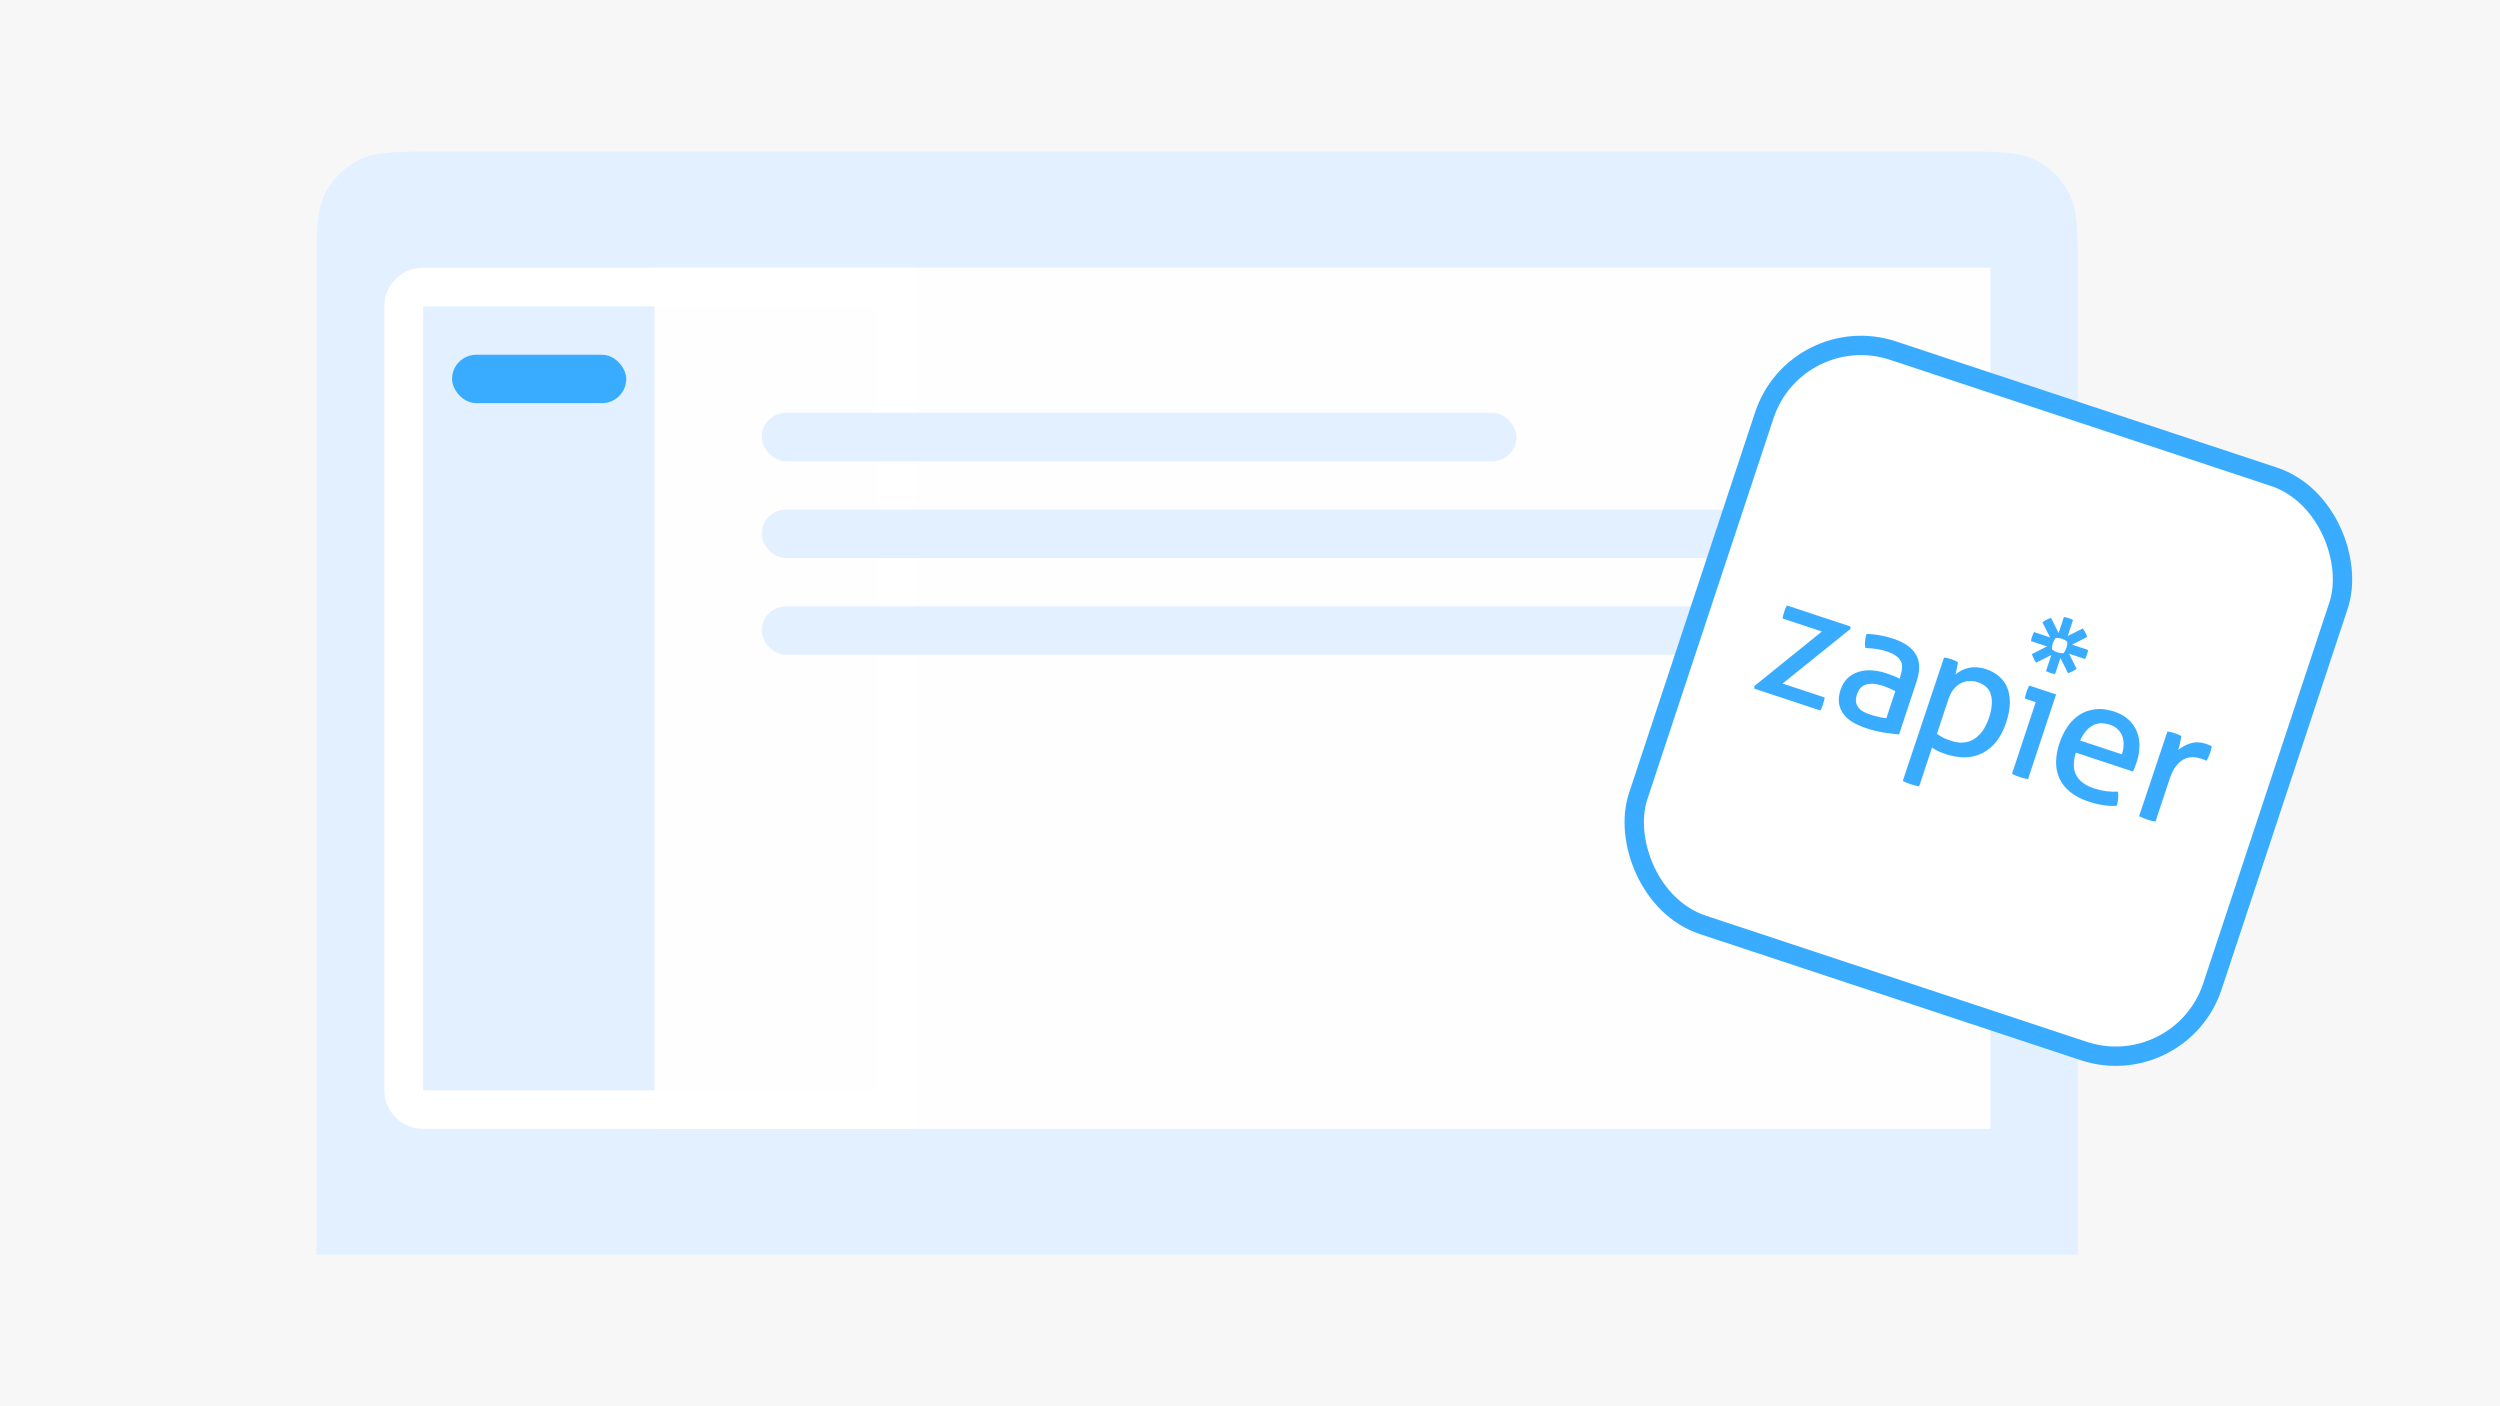
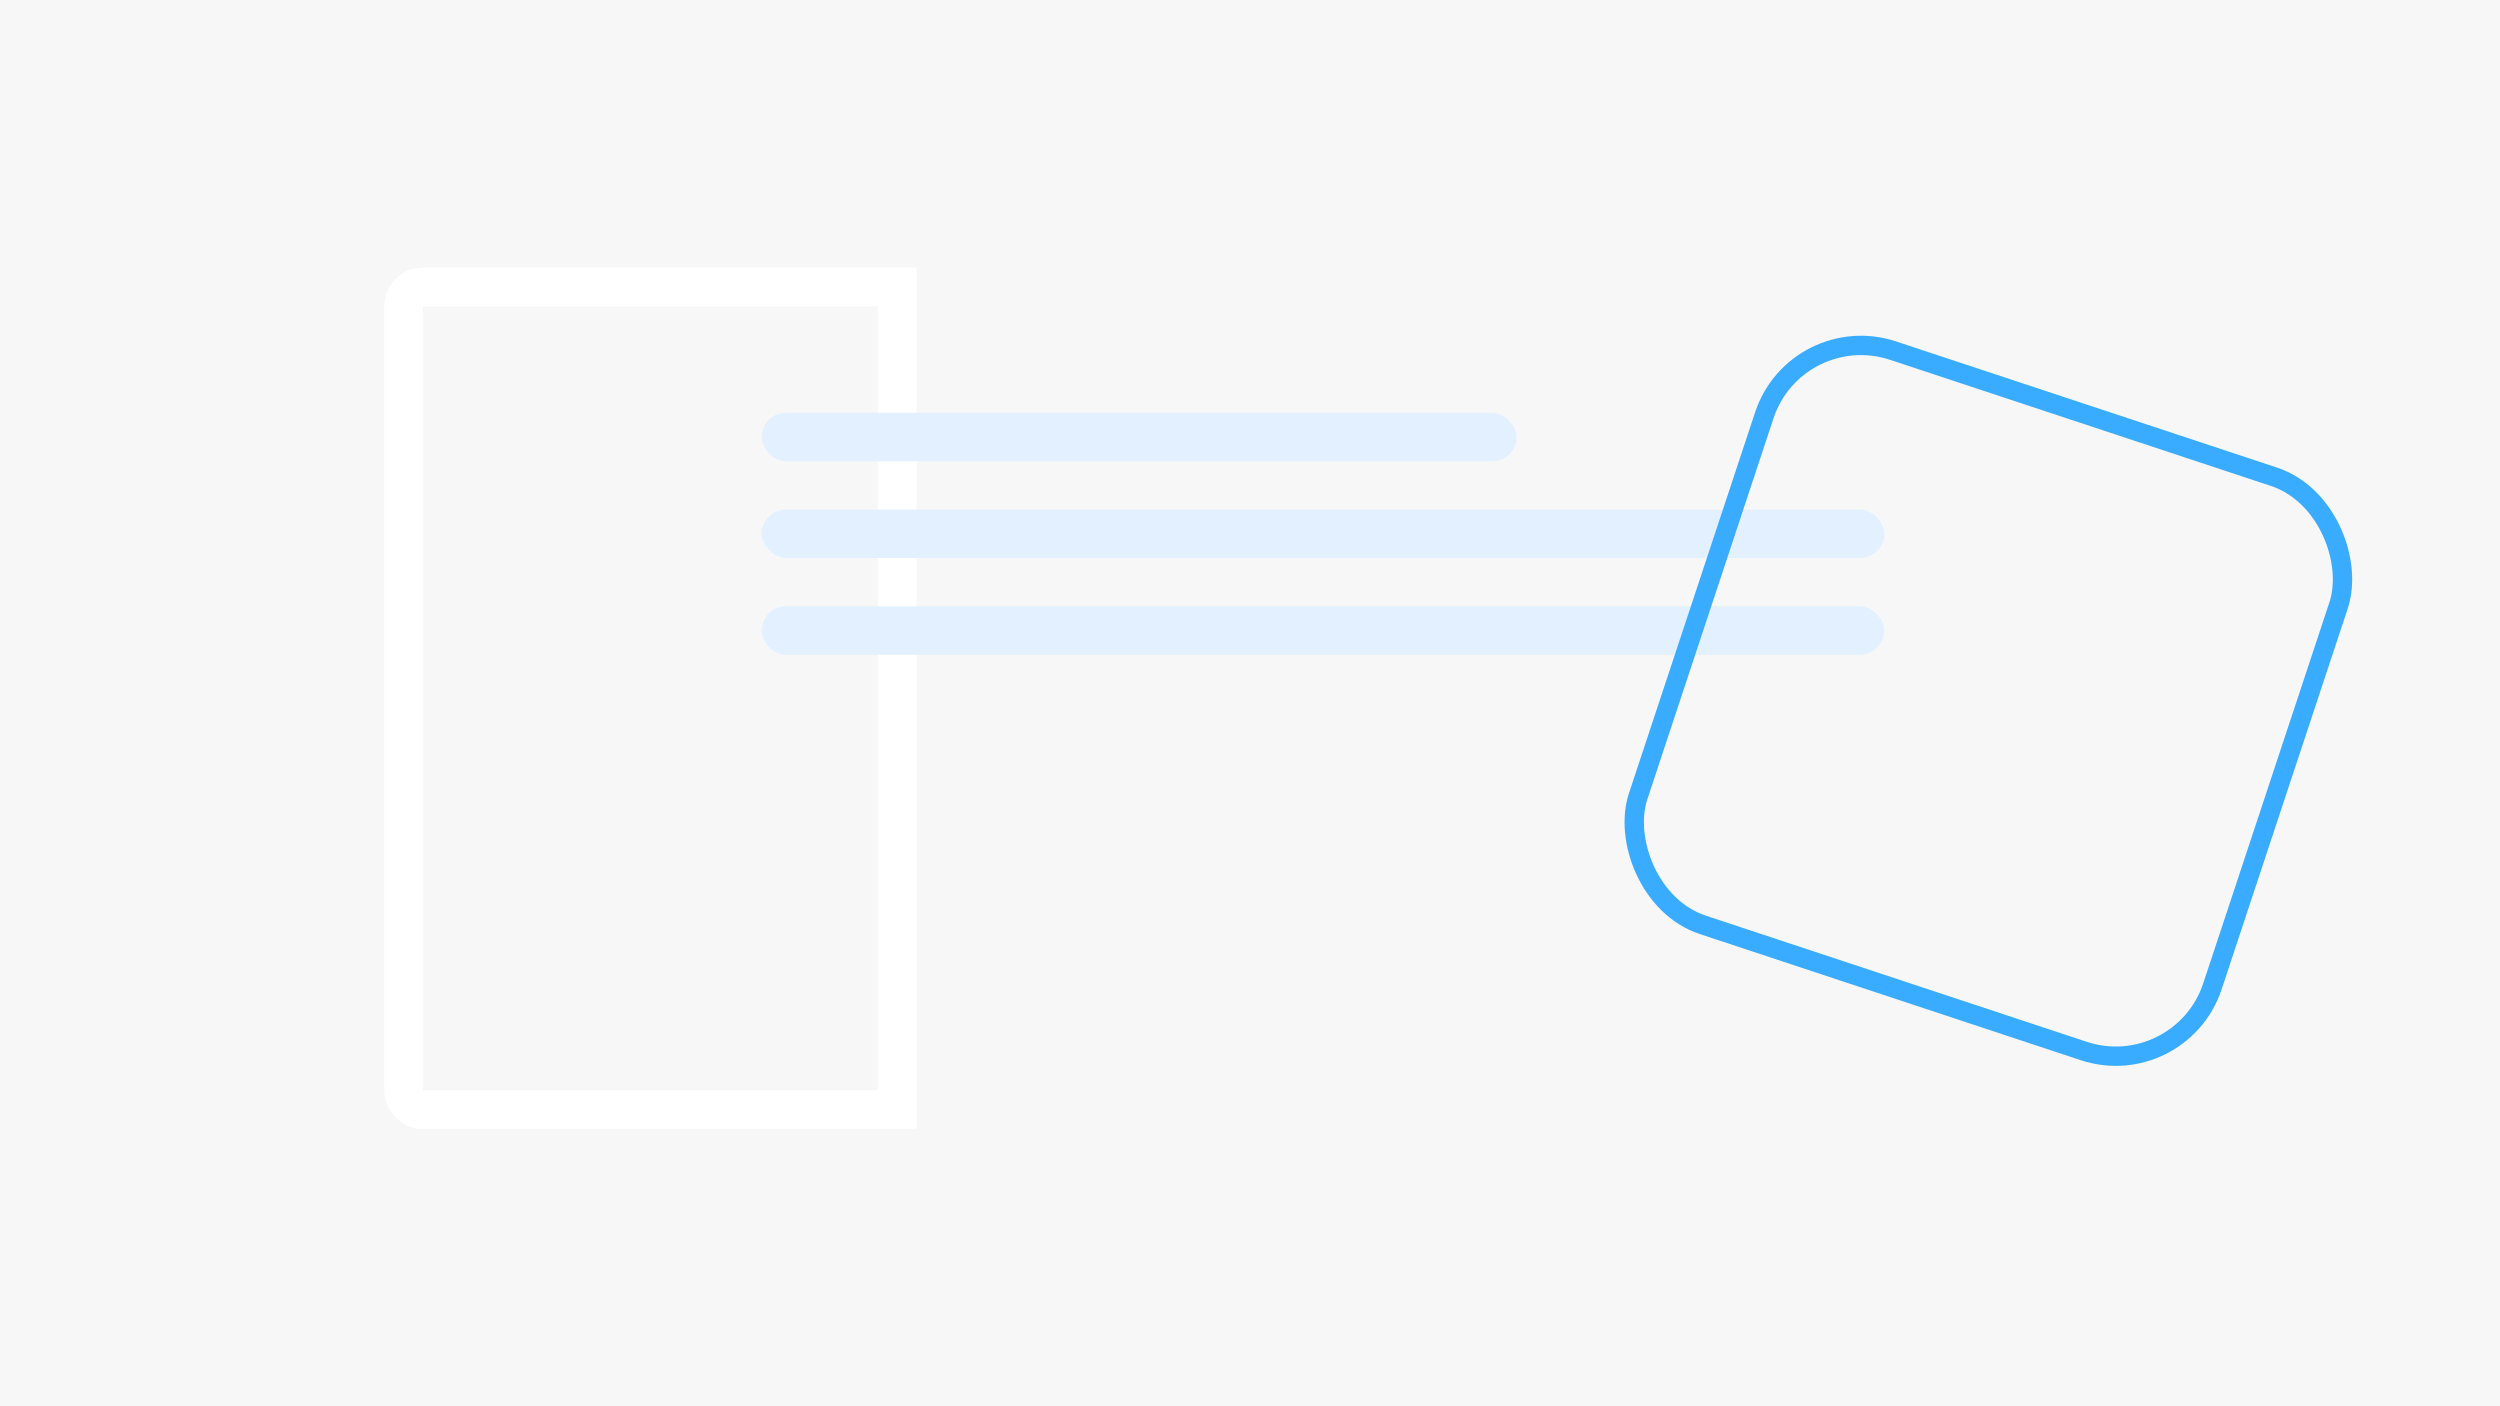
<svg xmlns="http://www.w3.org/2000/svg" width="320" height="180" viewBox="0 0 320 180" fill="none">
  <rect x="0" y="0" width="320" height="180" fill="#333333" stroke="none" />
  <rect width="320" height="180" fill="white" fill-opacity="0.96" />
-   <path d="M250.1 19.398H56.378C50.828 19.398 48.053 19.398 45.934 20.478C44.069 21.428 42.553 22.944 41.603 24.808C40.523 26.928 40.523 29.703 40.523 35.252V160.602H265.954V35.252C265.954 29.703 265.954 26.928 264.874 24.808C263.924 22.944 262.408 21.428 260.544 20.478C258.424 19.398 255.649 19.398 250.1 19.398Z" fill="#E3F0FF" />
-   <rect x="83.777" y="34.262" width="170.997" height="110.238" fill="#FEFEFE" />
  <path d="M51.671 39.216C51.671 37.848 52.78 36.739 54.148 36.739H114.841V142.023H54.148C52.78 142.023 51.671 140.913 51.671 139.545V39.216Z" stroke="white" stroke-width="4.955" />
-   <rect x="57.864" y="45.409" width="22.295" height="6.193" rx="3.097" fill="#39ACFF" />
  <rect x="97.5" y="52.841" width="96.613" height="6.193" rx="3.097" fill="#E3F0FF" />
  <rect x="97.5" y="65.227" width="143.681" height="6.193" rx="3.097" fill="#E3F0FF" />
  <rect x="97.5" y="77.614" width="143.681" height="6.193" rx="3.097" fill="#E3F0FF" />
-   <rect x="229.93" y="40.781" width="77.43" height="77.43" rx="13.031" transform="rotate(18.323 229.93 40.781)" fill="white" />
  <rect x="229.93" y="40.781" width="77.43" height="77.43" rx="13.031" transform="rotate(18.323 229.93 40.781)" stroke="#39ACFF" stroke-width="2.477" />
-   <path d="M260.572 89.877L259.194 89.421C259.199 89.304 259.229 89.161 259.264 89.003C259.33 88.702 259.426 88.411 259.553 88.13C259.619 87.982 259.675 87.864 259.747 87.752L263.177 88.888L259.587 99.73C259.408 99.705 259.235 99.665 259.046 99.619C258.872 99.579 258.689 99.518 258.52 99.462C258.352 99.406 258.188 99.335 258.035 99.284C257.872 99.213 257.693 99.137 257.535 99.051L260.572 89.877ZM271.599 96.553C271.731 96.155 271.807 95.772 271.821 95.37C271.831 94.982 271.784 94.609 271.671 94.283C271.558 93.957 271.374 93.641 271.103 93.381C270.837 93.106 270.495 92.908 270.051 92.761C269.193 92.477 268.449 92.519 267.817 92.888C267.185 93.257 266.671 93.885 266.255 94.784L271.599 96.553ZM265.707 96.336C265.347 97.525 265.364 98.499 265.764 99.243C266.163 99.987 266.945 100.552 268.078 100.927C269.073 101.257 270.084 101.387 271.104 101.334C271.14 101.584 271.146 101.875 271.126 102.191C271.106 102.508 271.035 102.824 270.949 103.135C270.424 103.182 269.853 103.163 269.271 103.072C268.689 102.982 268.041 102.835 267.367 102.612C266.387 102.288 265.575 101.866 264.962 101.357C264.349 100.848 263.894 100.272 263.601 99.615C263.309 98.957 263.165 98.264 263.179 97.504C263.193 96.744 263.334 95.958 263.603 95.146C263.866 94.35 264.222 93.635 264.654 92.996C265.087 92.358 265.606 91.867 266.192 91.483C266.793 91.105 267.446 90.879 268.19 90.786C268.935 90.692 269.736 90.788 270.609 91.077C271.359 91.325 271.977 91.666 272.442 92.109C272.923 92.556 273.286 93.05 273.506 93.616C273.742 94.187 273.856 94.82 273.852 95.498C273.848 96.177 273.717 96.881 273.484 97.585C273.418 97.784 273.352 97.983 273.26 98.208C273.184 98.387 273.108 98.565 273.027 98.759L265.707 96.336ZM277.429 93.624C277.593 93.644 277.735 93.674 277.894 93.71C278.037 93.74 278.19 93.791 278.343 93.841C278.496 93.892 278.649 93.943 278.797 94.009C278.945 94.075 279.078 94.136 279.206 94.212C279.181 94.442 279.12 94.727 279.049 95.095C278.979 95.462 278.898 95.758 278.822 95.988C279.27 95.61 279.805 95.328 280.411 95.138C281.018 94.948 281.686 94.982 282.452 95.236C282.559 95.271 282.682 95.312 282.799 95.368C282.907 95.403 282.993 95.449 283.095 95.5C283.086 95.632 283.055 95.775 283.025 95.918C282.995 96.061 282.944 96.214 282.893 96.368C282.837 96.536 282.761 96.715 282.69 96.878C282.614 97.057 282.528 97.215 282.436 97.389C282.339 97.323 282.222 97.267 282.099 97.226L281.808 97.13C281.425 97.003 281.043 96.927 280.67 96.923C280.282 96.913 279.915 96.996 279.548 97.18C279.181 97.365 278.85 97.646 278.525 98.065C278.204 98.468 277.93 99.04 277.686 99.775L275.902 105.166C275.723 105.141 275.55 105.1 275.361 105.055C275.172 105.009 274.988 104.948 274.835 104.898C274.666 104.842 274.488 104.766 274.319 104.71C274.141 104.634 273.962 104.558 273.804 104.471L277.429 93.624ZM264.507 82.922C264.42 83.182 264.293 83.412 264.125 83.611C263.865 83.627 263.59 83.587 263.345 83.505C263.084 83.419 262.855 83.292 262.655 83.124C262.639 82.864 262.68 82.589 262.761 82.344C262.847 82.083 262.974 81.853 263.142 81.654C263.402 81.638 263.678 81.679 263.923 81.76C264.183 81.846 264.413 81.973 264.612 82.141C264.628 82.401 264.593 82.661 264.507 82.922ZM267.272 83.192L265.22 82.512L267.156 81.539C267.033 81.141 266.849 80.774 266.603 80.438L264.667 81.411L265.346 79.359C265.157 79.263 264.979 79.186 264.78 79.121C264.58 79.055 264.376 79.004 264.182 78.974L263.503 81.026L262.53 79.089C262.341 79.146 262.142 79.233 261.959 79.325C261.775 79.417 261.602 79.53 261.429 79.643L262.402 81.579L260.35 80.9C260.35 80.9 260.177 81.267 260.111 81.466C260.046 81.665 259.995 81.87 259.965 82.064L262.017 82.743L260.08 83.716C260.203 84.114 260.388 84.481 260.633 84.817L262.57 83.844L261.89 85.896C262.064 85.987 262.258 86.069 262.457 86.135C262.656 86.2 262.845 86.246 263.054 86.281L263.734 84.229L264.707 86.166C264.896 86.109 265.094 86.022 265.278 85.93C265.461 85.838 265.634 85.725 265.808 85.612L264.835 83.676L266.887 84.355C266.978 84.182 267.059 83.988 267.125 83.789C267.207 83.595 267.257 83.391 267.272 83.192ZM224.548 87.823L233.201 80.832L228.162 79.163C228.203 78.888 228.279 78.607 228.38 78.301C228.476 78.01 228.583 77.739 228.715 77.494L236.847 80.187L236.863 80.498L228.174 87.494L233.565 89.279C233.519 89.57 233.438 89.866 233.337 90.172C233.246 90.448 233.139 90.718 233.012 90.948L224.559 88.149L224.548 87.823ZM242.602 88.465C242.398 88.363 242.148 88.246 241.837 88.109C241.525 87.972 241.255 87.865 241.025 87.79C240.152 87.501 239.422 87.446 238.872 87.62C238.306 87.79 237.914 88.204 237.691 88.878C237.549 89.306 237.519 89.653 237.591 89.949C237.663 90.245 237.801 90.495 237.99 90.693C238.179 90.892 238.414 91.055 238.68 91.176C238.945 91.298 239.216 91.405 239.461 91.486C239.783 91.592 240.125 91.689 240.487 91.775C240.849 91.861 241.176 91.901 241.457 91.926L242.602 88.465ZM243.277 86.428C243.551 85.601 243.529 84.948 243.222 84.49C242.9 84.026 242.343 83.655 241.547 83.391C241.056 83.229 240.582 83.123 240.128 83.057C239.674 82.992 239.225 82.962 238.771 82.948C238.647 82.397 238.712 81.79 238.925 81.147C239.451 81.151 240.027 81.206 240.634 81.322C241.247 81.423 241.808 81.575 242.344 81.752C243.753 82.219 244.719 82.895 245.241 83.782C245.763 84.668 245.791 85.816 245.324 87.225L243.078 94.009C242.552 93.954 241.914 93.879 241.169 93.768C240.409 93.652 239.669 93.475 238.949 93.237C238.26 93.009 237.653 92.739 237.142 92.434C236.631 92.129 236.227 91.758 235.936 91.355C235.644 90.953 235.46 90.484 235.387 89.984C235.32 89.469 235.385 88.913 235.593 88.285C235.796 87.672 236.091 87.192 236.488 86.814C236.885 86.436 237.349 86.164 237.879 86C238.409 85.836 238.96 85.763 239.557 85.808C240.159 85.837 240.766 85.954 241.363 86.151C241.807 86.298 242.185 86.44 242.456 86.547C242.742 86.659 242.977 86.77 243.166 86.867L243.277 86.428ZM247.934 93.918C248.164 94.096 248.414 94.263 248.69 94.406C248.951 94.543 249.313 94.68 249.772 94.832C250.278 94.999 250.763 95.075 251.247 95.049C251.732 95.022 252.165 94.894 252.583 94.658C253.001 94.423 253.372 94.07 253.729 93.61C254.069 93.145 254.359 92.578 254.592 91.874C254.968 90.741 255.047 89.781 254.852 88.986C254.656 88.191 254.079 87.626 253.145 87.316C252.792 87.2 252.435 87.149 252.073 87.165C251.711 87.181 251.354 87.284 251.012 87.443C250.671 87.602 250.36 87.873 250.08 88.205C249.801 88.537 249.572 88.971 249.394 89.507L247.934 93.918ZM248.838 84.157C248.986 84.172 249.144 84.207 249.287 84.238C249.445 84.273 249.598 84.324 249.751 84.374C249.889 84.42 250.042 84.471 250.19 84.537C250.339 84.603 250.487 84.669 250.614 84.745C250.619 84.781 250.604 84.878 250.574 85.021C250.539 85.179 250.519 85.342 250.478 85.516C250.438 85.689 250.412 85.868 250.377 86.026C250.342 86.184 250.322 86.297 250.311 86.327C250.525 86.143 250.765 85.984 251.035 85.836C251.305 85.688 251.595 85.58 251.927 85.503C252.258 85.425 252.61 85.389 252.993 85.414C253.375 85.439 253.779 85.504 254.192 85.641C254.82 85.849 255.382 86.154 255.847 86.546C256.312 86.938 256.68 87.416 256.916 87.987C257.152 88.558 257.27 89.226 257.262 89.971C257.248 90.731 257.091 91.563 256.782 92.497C256.168 94.35 255.181 95.638 253.821 96.359C252.46 97.082 250.864 97.131 249.011 96.517C248.704 96.416 248.388 96.294 248.081 96.141C247.775 95.989 247.499 95.847 247.295 95.694L245.652 100.656C245.458 100.626 245.285 100.585 245.096 100.54C244.907 100.494 244.723 100.433 244.57 100.383C244.402 100.327 244.223 100.251 244.054 100.195C243.891 100.124 243.712 100.048 243.554 99.961L248.838 84.157Z" fill="#39ACFF" />
</svg>